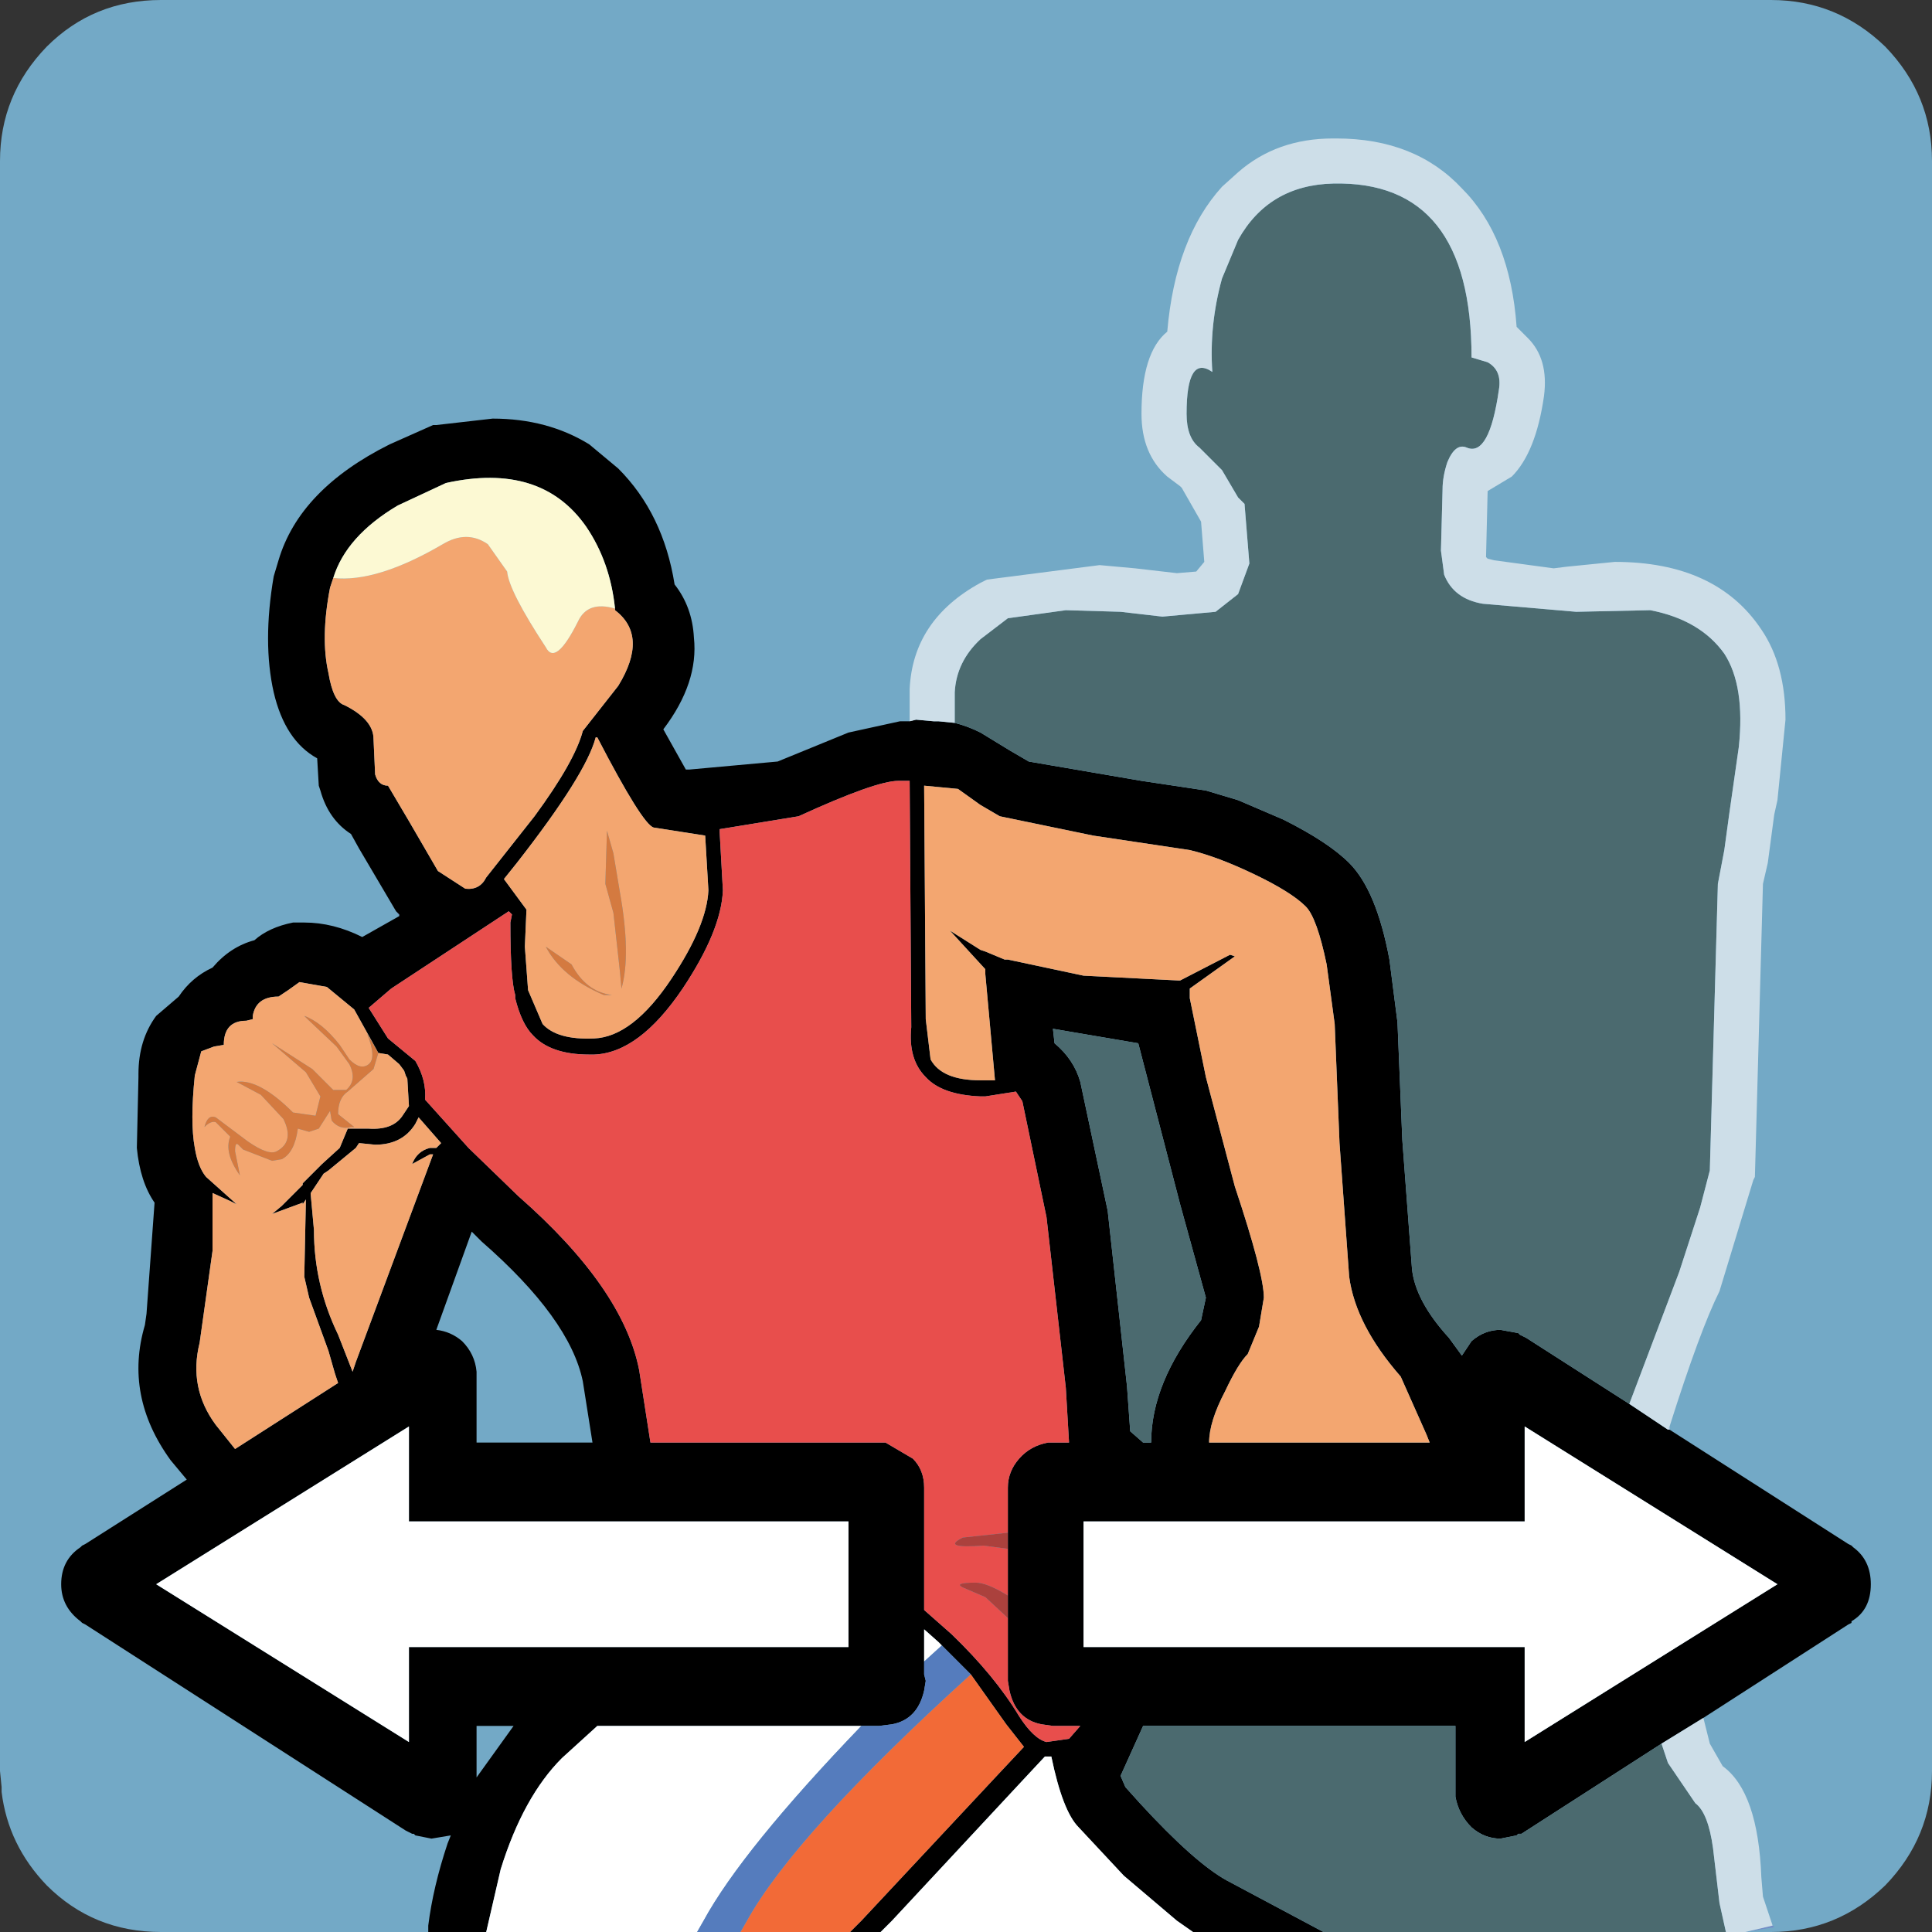
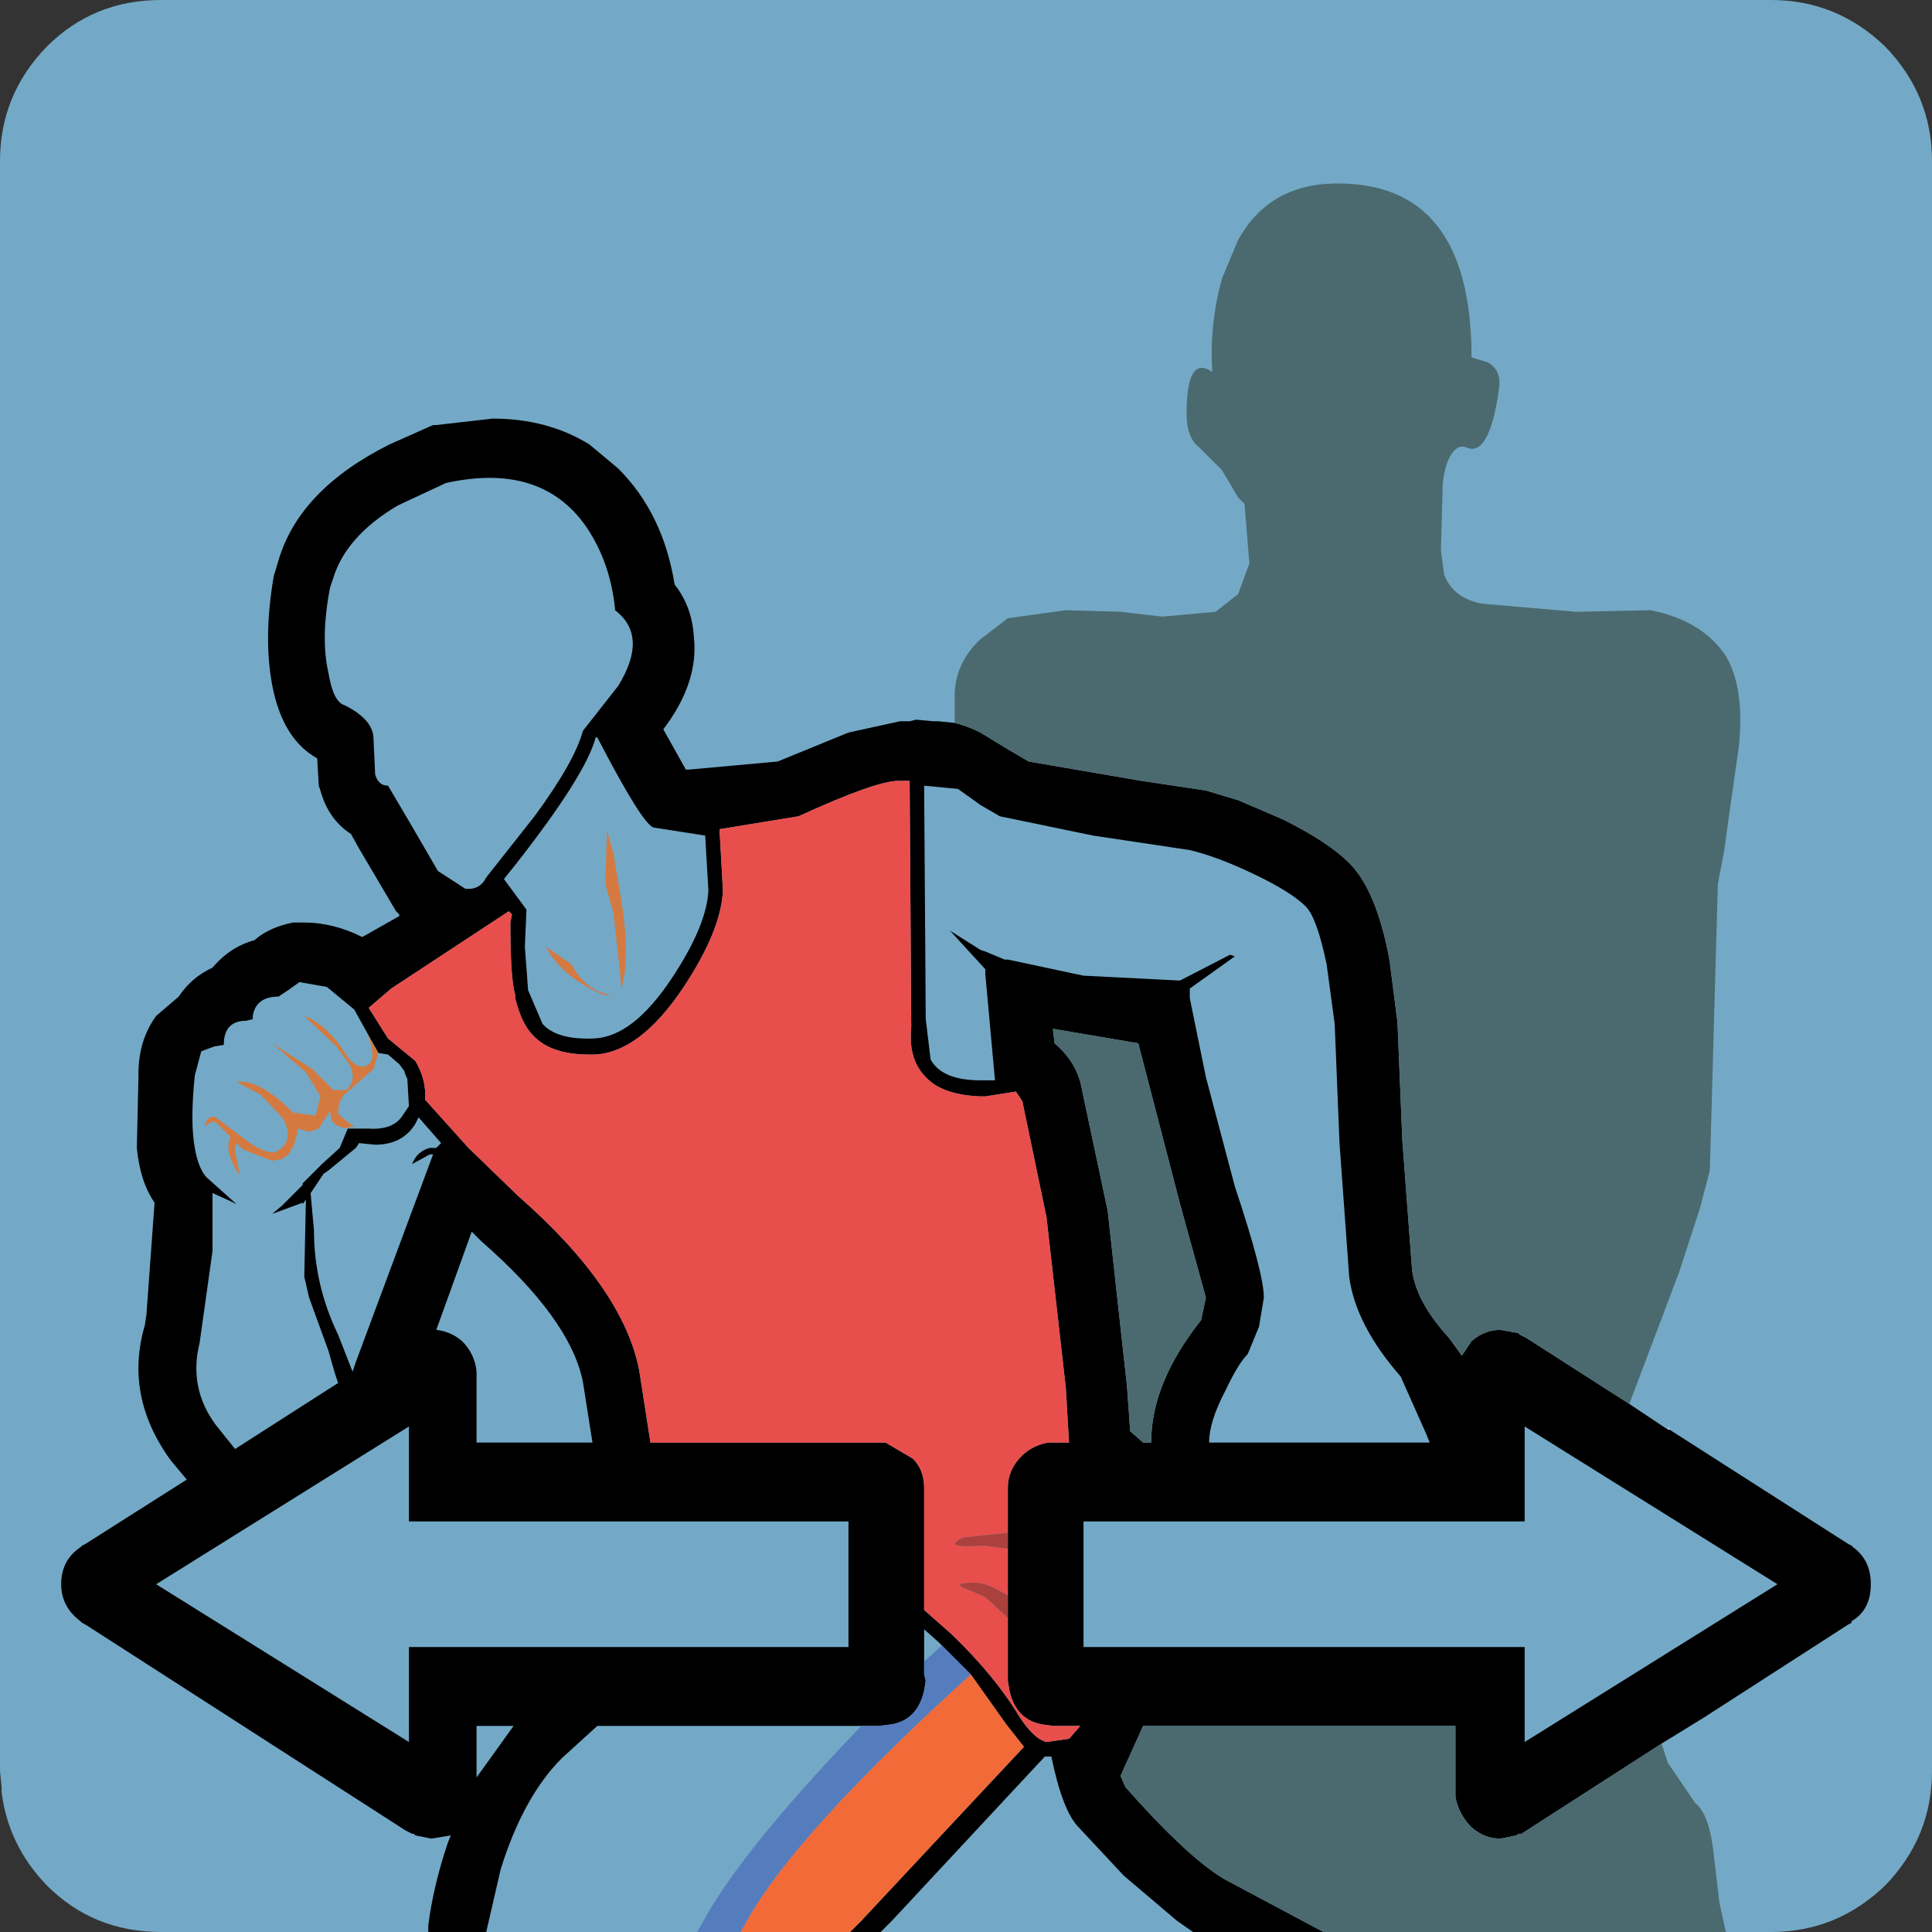
<svg xmlns="http://www.w3.org/2000/svg" version="1.1" id="Layer_1" width="60px" height="60px" xml:space="preserve">
  <rect width="100%" height="100%" fill="#333333" stroke="none" />
  <g id="88" transform="matrix(1, 0, 0, 1, -2, -2)">
    <path style="fill:#73A9C6;fill-opacity:1" d="M60.55,3.45Q62 4.95 62 7L62 57Q62 59.05 60.55 60.55Q59.05 62 57 62L7 62Q4.9 62 3.45 60.55Q2.25 59.3 2.05 57.65L2.05 57.5L2 57L2 7Q2 4.95 3.45 3.45Q4.9 2 7 2L57 2Q59.05 2 60.55 3.45" />
-     <path style="fill:#738CC6;fill-opacity:1" d="M57.05,61.8L57.1 61.85L56.2 62L57.05 61.8M14.4,30.45L14.3 30.3L14.4 30.4L14.4 30.45" />
    <path style="fill:#CDD5E8;fill-opacity:1" d="M53.8,46.4L53.85 46.3L53.85 46.4L53.8 46.4" />
    <path style="fill:#000000;fill-opacity:1" d="M17.1,62L15.3 62L15.3 61.8Q15.45 60.6 15.9 59.25L16 59L15.4 59.1L14.9 59L14.85 58.95L14.8 58.95L14.6 58.85L4.65 52.45L4.55 52.4L4.5 52.35Q3.9 51.9 3.9 51.2Q3.9 50.45 4.5 50.05L4.55 50L4.65 49.95L7.8 47.95L7.3 47.35Q5.85 45.35 6.5 43.15L6.55 42.8L6.8 39.35Q6.35 38.7 6.25 37.65L6.3 35.45L6.3 35.35Q6.3 34.3 6.85 33.55L7.55 32.95Q7.95 32.35 8.6 32.05Q9.15 31.4 9.9 31.2Q10.35 30.8 11.1 30.65L11.45 30.65Q12.35 30.65 13.25 31.1L14.4 30.45L14.4 30.4L14.3 30.3L13.15 28.35L12.9 27.9Q12.2 27.45 11.95 26.55L11.9 26.4L11.85 25.55Q10.85 25 10.5 23.5Q10.15 21.95 10.5 19.9L10.65 19.4Q11.3 17.2 14.1 15.8L15.45 15.2L15.55 15.2L17.3 15Q19 15 20.3 15.8L21.2 16.55Q22.6 17.95 22.95 20.15Q23.5 20.85 23.55 21.8Q23.7 23.2 22.6 24.65L23.3 25.9L23.4 25.9L26.15 25.65L28.35 24.75L29.95 24.4L30.25 24.4L30.45 24.35L31 24.4L31.15 24.4L31.65 24.45Q32.05 24.55 32.45 24.75L33.35 25.3L33.95 25.65L37.45 26.25L39.45 26.55L40.45 26.85L41.85 27.45Q43.25 28.15 43.9 28.8Q44.75 29.65 45.15 31.8L45.4 33.75L45.55 37.4L45.85 41.4Q45.95 42.4 47 43.55L47.4 44.1L47.7 43.65Q48.1 43.3 48.6 43.3L49.15 43.4L49.2 43.45L49.4 43.55L52.6 45.6L53.8 46.4L53.85 46.4L59.4 49.95L59.5 50L59.55 50.05Q60.1 50.45 60.1 51.2Q60.1 52 59.5 52.35L59.5 52.4L59.4 52.45L54.9 55.35L53.6 56.15L49.25 58.95L49.15 58.95L49.1 59L48.6 59.1Q48.1 59.1 47.7 58.75Q47.3 58.35 47.2 57.8L47.2 55.6L37.5 55.6L36.8 57.15L36.95 57.5L37.4 58Q39.1 59.85 40.1 60.4L43.1 62L39.05 62L38.55 61.65L36.9 60.25L35.5 58.75Q35 58.25 34.65 56.55L34.6 56.55L34.45 56.55L33.75 57.3L29.7 61.65L29.35 62L28.4 62L28.75 61.65L33.05 57.05L33.8 56.25L33.25 55.55L32.15 54L31.25 53.1L31.15 53L30.7 52.6L30.7 53.6L30.7 54L30.75 54.2L30.7 54.5Q30.5 55.4 29.7 55.55L29.3 55.6L28.75 55.6L20.55 55.6L19.45 56.6Q18.25 57.8 17.55 60.05L17.1 62M40.95,29.15Q39.8 28.6 38.95 28.4L35.95 27.95L33.05 27.35L32.45 27L31.75 26.5L30.7 26.4L30.75 33.65L30.9 34.9Q31.25 35.55 32.45 35.55L32.9 35.55L32.6 32.25L32.6 32.1L31.5 30.9L32.45 31.5L32.6 31.55L33.2 31.8L33.3 31.8L35.65 32.3L38.6 32.45L38.65 32.45L40.2 31.65L40.35 31.7L38.95 32.7L38.95 33L39.45 35.45L40.35 38.85Q41.25 41.55 41.25 42.3L41.1 43.2L40.75 44.05Q40.45 44.35 40.05 45.2Q39.55 46.15 39.55 46.8L46.4 46.8L46.3 46.55L45.5 44.75Q44.1 43.15 43.9 41.65L43.6 37.5L43.45 33.8L43.2 31.95Q42.9 30.5 42.55 30.15Q42.1 29.7 40.95 29.15M44.6,49.25L35.65 49.25L35.65 53.15L49.35 53.15L49.35 56.1L57.2 51.2L49.35 46.3L49.35 49.25L45.1 49.25L44.6 49.25M20.2,18.35Q18.8 16.35 15.85 17L14.35 17.7Q12.75 18.65 12.35 19.95L12.25 20.25Q11.95 21.8 12.2 22.9Q12.35 23.8 12.7 23.9Q13.6 24.35 13.6 24.95L13.65 26.05Q13.75 26.4 14.05 26.4L14.7 27.5L15.6 29.05L16.45 29.6Q16.9 29.65 17.1 29.25L18.6 27.35Q19.85 25.65 20.1 24.7L21.2 23.3Q22.15 21.75 21.1 20.95L21.1 20.9Q20.95 19.45 20.2 18.35M33.3,51.55L33.3 50.1L33.3 49.6L33.3 48.2Q33.3 47.7 33.65 47.3Q34 46.9 34.55 46.8L35.2 46.8L35.1 45.1L34.5 39.8L33.75 36.2L33.55 35.9L32.6 36.05L32.45 36.05Q31.25 36 30.75 35.45Q30.2 34.9 30.3 33.9L30.25 26.25L29.9 26.25Q29.2 26.25 26.8 27.35L24.35 27.75L24.35 27.85L24.45 29.65Q24.4 30.9 23.2 32.7Q21.85 34.7 20.45 34.75L20.3 34.75Q19.1 34.75 18.55 34.15Q18.2 33.8 18 33L18 32.9Q17.85 32.4 17.85 30.65L17.9 30.4L17.8 30.3L14.15 32.7L13.45 33.3L14.05 34.25L14.9 34.95Q15.25 35.55 15.2 36.15L16.55 37.65L18.1 39.15Q21.35 42 21.85 44.55L22.2 46.8L29.5 46.8L30.35 47.3Q30.7 47.65 30.7 48.2L30.7 52L31.55 52.75Q32.9 54.05 33.65 55.3Q34.1 56 34.5 56.1L35.2 56L35.55 55.6L34.7 55.6L34.35 55.55Q33.55 55.4 33.35 54.5L33.3 54.2L33.3 52.25L33.3 51.55M18.35,30.25L18.3 31.4L18.4 32.75L18.85 33.8Q19.3 34.3 20.45 34.25Q21.65 34.2 22.85 32.4Q23.95 30.75 24 29.65L23.9 27.95L22.3 27.7Q21.95 27.6 20.55 24.9L20.5 24.9Q20.2 26.05 18.05 28.8L17.65 29.3L18.35 30.25M13.75,34.7L13 33.35L12.15 32.65L11.3 32.5L10.95 32.75L10.65 32.95Q9.95 32.95 9.85 33.55L9.85 33.65L9.65 33.7Q8.95 33.7 8.95 34.45L8.65 34.5L8.25 34.65L8.05 35.4Q7.9 36.85 8.05 37.65Q8.15 38.25 8.4 38.55L9.35 39.4L9.15 39.3L8.6 39.05L8.6 40.85L8.2 43.7Q7.85 45.1 8.7 46.25L9.3 47L12.5 44.95L12.4 44.65L12.2 43.95L11.6 42.3L11.45 41.65L11.5 39.25L11.4 39.4L11.4 39.35L10.45 39.7L10.75 39.45L11.3 38.9L11.4 38.8L11.4 38.75L11.6 38.55L12 38.15L12.55 37.65L12.8 37.05L13.45 37.05Q14.2 37.1 14.5 36.65L14.7 36.35L14.65 35.5L14.6 35.4L14.55 35.25L14.4 35.05L14.05 34.75L13.75 34.7M14.9,36.9Q14.5 37.55 13.65 37.55L13.15 37.5L13.05 37.65L12.2 38.35L12.05 38.45L11.65 39.05L11.65 39.1L11.75 40.2Q11.75 41.9 12.5 43.45L12.95 44.6L13.05 44.3L15.45 37.85L15.35 37.85L14.8 38.15Q14.95 37.75 15.35 37.65L15.55 37.65L15.7 37.5L15 36.7L14.9 36.9M16.65,40.25L15.55 43.3Q16 43.35 16.35 43.65Q16.75 44.05 16.8 44.6L16.8 46.8L20.4 46.8L20.1 44.9Q19.7 42.95 16.95 40.55L16.65 40.25M14.7,46.3L6.85 51.2L14.7 56.1L14.7 53.15L28.35 53.15L28.35 49.25L14.7 49.25L14.7 46.3M34.75,34.4Q35.35 34.9 35.55 35.6L36.4 39.6L37 45.05L37.1 46.45L37.5 46.8L37.75 46.8Q37.75 44.95 39.3 43L39.45 42.3L38.65 39.4L37.35 34.4L34.7 33.95L34.75 34.4M16.8,55.6L16.8 57.2L17.95 55.6L16.8 55.6" />
-     <path style="fill:#F3A670;fill-opacity:1" d="M42.55,30.15Q42.9 30.5 43.2 31.95L43.45 33.8L43.6 37.5L43.9 41.65Q44.1 43.15 45.5 44.75L46.3 46.55L46.4 46.8L39.55 46.8Q39.55 46.15 40.05 45.2Q40.45 44.35 40.75 44.05L41.1 43.2L41.25 42.3Q41.25 41.55 40.35 38.85L39.45 35.45L38.95 33L38.95 32.7L40.35 31.7L40.2 31.65L38.65 32.45L38.6 32.45L35.65 32.3L33.3 31.8L33.2 31.8L32.6 31.55L32.45 31.5L31.5 30.9L32.6 32.1L32.6 32.25L32.9 35.55L32.45 35.55Q31.25 35.55 30.9 34.9L30.75 33.65L30.7 26.4L31.75 26.5L32.45 27L33.05 27.35L35.95 27.95L38.95 28.4Q39.8 28.6 40.95 29.15Q42.1 29.7 42.55 30.15M15.75,18.9Q16.5 18.45 17.15 18.9L17.75 19.75Q17.8 20.35 18.95 22.1Q19.25 22.7 19.95 21.3Q20.25 20.65 21.1 20.9L21.1 20.95Q22.15 21.75 21.2 23.3L20.1 24.7Q19.85 25.65 18.6 27.35L17.1 29.25Q16.9 29.65 16.45 29.6L15.6 29.05L14.7 27.5L14.05 26.4Q13.75 26.4 13.65 26.05L13.6 24.95Q13.6 24.35 12.7 23.9Q12.35 23.8 12.2 22.9Q11.95 21.8 12.25 20.25L12.35 19.95Q13.7 20.1 15.75 18.9M17.65,29.3L18.05 28.8Q20.2 26.05 20.5 24.9L20.55 24.9Q21.95 27.6 22.3 27.7L23.9 27.95L24 29.65Q23.95 30.75 22.85 32.4Q21.65 34.2 20.45 34.25Q19.3 34.3 18.85 33.8L18.4 32.75L18.3 31.4L18.35 30.25L17.65 29.3M13.4,34.1Q13.7 34.85 13.45 35.05Q13.2 35.25 12.85 34.9L12.55 34.45Q12 33.75 11.45 33.55L11.55 33.65L12.45 34.5L12.85 35.05Q13.1 35.55 12.75 35.85L12.35 35.85L11.7 35.2L10.45 34.4L11.5 35.3L11.95 36.05L11.8 36.65L11.1 36.55Q10.05 35.5 9.35 35.6L10.1 36L10.8 36.75Q11.15 37.45 10.6 37.75Q10.35 37.9 9.7 37.45L8.7 36.7Q8.45 36.6 8.35 37Q8.55 36.8 8.7 36.85L9.15 37.3Q8.95 37.8 9.45 38.5L9.3 37.75Q9.3 37.45 9.4 37.55L9.55 37.7L10.45 38.05L10.75 38Q11.15 37.8 11.25 37.05L11.6 37.15L11.9 37.05L12.25 36.5L12.3 36.8Q12.55 37.1 12.9 37L13 37L12.5 36.6Q12.5 36.1 12.8 35.9L13.6 35.2L13.75 34.7L13.4 34.1M14.05,34.75L14.4 35.05L14.55 35.25L14.6 35.4L14.65 35.5L14.7 36.35L14.5 36.65Q14.2 37.1 13.45 37.05L12.8 37.05L12.55 37.65L12 38.15L11.6 38.55L11.4 38.75L11.4 38.8L11.3 38.9L10.75 39.45L10.45 39.7L11.4 39.35L11.4 39.4L11.5 39.25L11.45 41.65L11.6 42.3L12.2 43.95L12.4 44.65L12.5 44.95L9.3 47L8.7 46.25Q7.85 45.1 8.2 43.7L8.6 40.85L8.6 39.05L9.15 39.3L9.35 39.4L8.4 38.55Q8.15 38.25 8.05 37.65Q7.9 36.85 8.05 35.4L8.25 34.65L8.65 34.5L8.95 34.45Q8.95 33.7 9.65 33.7L9.85 33.65L9.85 33.55Q9.95 32.95 10.65 32.95L10.95 32.75L11.3 32.5L12.15 32.65L13 33.35L13.75 34.7L14.05 34.75M15,36.7L15.7 37.5L15.55 37.65L15.35 37.65Q14.95 37.75 14.8 38.15L15.35 37.85L15.45 37.85L13.05 44.3L12.95 44.6L12.5 43.45Q11.75 41.9 11.75 40.2L11.65 39.1L11.65 39.05L12.05 38.45L12.2 38.35L13.05 37.65L13.15 37.5L13.65 37.55Q14.5 37.55 14.9 36.9L15 36.7M18.95,31.4Q19.45 32.35 20.75 32.9L21 32.9Q20.2 32.8 19.75 31.95L18.95 31.4M21.05,28.5L20.85 27.8L20.8 29.45L21.05 30.35L21.25 32.15L21.3 32.7Q21.6 31.65 21.25 29.7L21.05 28.5" />
-     <path style="fill:#FFFFFF;fill-opacity:1" d="M39.05,62L29.35 62L29.7 61.65L33.75 57.3L34.45 56.55L34.6 56.55L34.65 56.55Q35 58.25 35.5 58.75L36.9 60.25L38.55 61.65L39.05 62M17.55,60.05Q18.25 57.8 19.45 56.6L20.55 55.6L28.75 55.6Q25.05 59.45 23.85 61.65L23.65 62L17.1 62L17.55 60.05M45.1,49.25L49.35 49.25L49.35 46.3L57.2 51.2L49.35 56.1L49.35 53.15L35.65 53.15L35.65 49.25L44.6 49.25L45.1 49.25M14.7,49.25L28.35 49.25L28.35 53.15L14.7 53.15L14.7 56.1L6.85 51.2L14.7 46.3L14.7 49.25M30.7,53.6L30.7 52.6L31.15 53L31.25 53.1L30.7 53.6" />
-     <path style="fill:#FCF9D3;fill-opacity:1" d="M12.35,19.95Q12.75 18.65 14.35 17.7L15.85 17Q18.8 16.35 20.2 18.35Q20.95 19.45 21.1 20.9Q20.25 20.65 19.95 21.3Q19.25 22.7 18.95 22.1Q17.8 20.35 17.75 19.75L17.15 18.9Q16.5 18.45 15.75 18.9Q13.7 20.1 12.35 19.95" />
    <path style="fill:#E84E4C;fill-opacity:1" d="M31.9,49.75Q31.2 50.1 32.55 50L33.3 50.1L33.3 51.55Q32.65 51.15 32.3 51.15Q31.6 51.15 31.9 51.3L32.6 51.6L33.3 52.25L33.3 54.2L33.35 54.5Q33.55 55.4 34.35 55.55L34.7 55.6L35.55 55.6L35.2 56L34.5 56.1Q34.1 56 33.65 55.3Q32.9 54.05 31.55 52.75L30.7 52L30.7 48.2Q30.7 47.65 30.35 47.3L29.5 46.8L22.2 46.8L21.85 44.55Q21.35 42 18.1 39.15L16.55 37.65L15.2 36.15Q15.25 35.55 14.9 34.95L14.05 34.25L13.45 33.3L14.15 32.7L17.8 30.3L17.9 30.4L17.85 30.65Q17.85 32.4 18 32.9L18 33Q18.2 33.8 18.55 34.15Q19.1 34.75 20.3 34.75L20.45 34.75Q21.85 34.7 23.2 32.7Q24.4 30.9 24.45 29.65L24.35 27.85L24.35 27.75L26.8 27.35Q29.2 26.25 29.9 26.25L30.25 26.25L30.3 33.9Q30.2 34.9 30.75 35.45Q31.25 36 32.45 36.05L32.6 36.05L33.55 35.9L33.75 36.2L34.5 39.8L35.1 45.1L35.2 46.8L34.55 46.8Q34 46.9 33.65 47.3Q33.3 47.7 33.3 48.2L33.3 49.6L31.9 49.75" />
    <path style="fill:#D47A40;fill-opacity:1" d="M13.75,34.7L13.6 35.2L12.8 35.9Q12.5 36.1 12.5 36.6L13 37L12.9 37Q12.55 37.1 12.3 36.8L12.25 36.5L11.9 37.05L11.6 37.15L11.25 37.05Q11.15 37.8 10.75 38L10.45 38.05L9.55 37.7L9.4 37.55Q9.3 37.45 9.3 37.75L9.45 38.5Q8.95 37.8 9.15 37.3L8.7 36.85Q8.55 36.8 8.35 37Q8.45 36.6 8.7 36.7L9.7 37.45Q10.35 37.9 10.6 37.75Q11.15 37.45 10.8 36.75L10.1 36L9.35 35.6Q10.05 35.5 11.1 36.55L11.8 36.65L11.95 36.05L11.5 35.3L10.45 34.4L11.7 35.2L12.35 35.85L12.75 35.85Q13.1 35.55 12.85 35.05L12.45 34.5L11.55 33.65L11.45 33.55Q12 33.75 12.55 34.45L12.85 34.9Q13.2 35.25 13.45 35.05Q13.7 34.85 13.4 34.1L13.75 34.7M19.75,31.95Q20.2 32.8 21 32.9L20.75 32.9Q19.45 32.35 18.95 31.4L19.75 31.95M21.25,29.7Q21.6 31.65 21.3 32.7L21.25 32.15L21.05 30.35L20.8 29.45L20.85 27.8L21.05 28.5L21.25 29.7" />
    <path style="fill:#AB413D;fill-opacity:1" d="M33.3,52.25L32.6 51.6L31.9 51.3Q31.6 51.15 32.3 51.15Q32.65 51.15 33.3 51.55L33.3 52.25M33.3,50.1L32.55 50Q31.2 50.1 31.9 49.75L33.3 49.6L33.3 50.1" />
    <path style="fill:#557CBD;fill-opacity:1" d="M25,62L23.65 62L23.85 61.65Q25.05 59.45 28.75 55.6L29.3 55.6L29.7 55.55Q30.5 55.4 30.7 54.5L30.75 54.2L30.7 54L30.7 53.6L31.25 53.1L32.15 54Q26.7 58.95 25.2 61.65L25 62" />
    <path style="fill:#F26A37;fill-opacity:1" d="M25.2,61.65Q26.7 58.95 32.15 54L33.25 55.55L33.8 56.25L33.05 57.05L28.75 61.65L28.4 62L25 62L25.2 61.65" />
    <path style="fill:#4B6A6F;fill-opacity:1" d="M49.4,43.55L49.2 43.45L49.15 43.4L48.6 43.3Q48.1 43.3 47.7 43.65L47.4 44.1L47 43.55Q45.95 42.4 45.85 41.4L45.55 37.4L45.4 33.75L45.15 31.8Q44.75 29.65 43.9 28.8Q43.25 28.15 41.85 27.45L40.45 26.85L39.45 26.55L37.45 26.25L33.95 25.65L33.35 25.3L32.45 24.75Q32.05 24.55 31.65 24.45L31.65 23.5Q31.7 22.55 32.45 21.85L33.3 21.2L35.1 20.95L36.8 21L38.1 21.15L39.75 21L40.45 20.45L40.8 19.5L40.65 17.65L40.45 17.45L39.95 16.6L39.25 15.9Q38.85 15.6 38.85 14.85Q38.85 13 39.65 13.55Q39.55 12.1 39.95 10.65L40.45 9.45Q41.4 7.75 43.4 7.7Q47.7 7.6 47.7 13.1L48.2 13.25Q48.65 13.5 48.55 14.1Q48.25 16.2 47.55 15.9Q47.2 15.75 46.95 16.35Q46.8 16.8 46.8 17.2L46.75 19.1L46.85 19.85Q47.15 20.6 48.05 20.75L50.95 21L53.25 20.95Q54.8 21.25 55.55 22.3Q56.2 23.3 56 25.2L55.7 27.3L55.55 28.4L55.35 29.45L55.1 38.35L54.8 39.5L54.15 41.5L52.6 45.6L49.4 43.55M55.6,62L43.1 62L40.1 60.4Q39.1 59.85 37.4 58L36.95 57.5L36.8 57.15L37.5 55.6L47.2 55.6L47.2 57.8Q47.3 58.35 47.7 58.75Q48.1 59.1 48.6 59.1L49.1 59L49.15 58.95L49.25 58.95L53.6 56.15L53.8 56.75L54.65 58Q55.05 58.3 55.2 59.4L55.4 61.1L55.6 62M34.7,33.95L37.35 34.4L38.65 39.4L39.45 42.3L39.3 43Q37.75 44.95 37.75 46.8L37.5 46.8L37.1 46.45L37 45.05L36.4 39.6L35.55 35.6Q35.35 34.9 34.75 34.4L34.7 33.95" />
-     <path style="fill:#CDDEE8;fill-opacity:1" d="M53.8,46.4L52.6 45.6L54.15 41.5L54.8 39.5L55.1 38.35L55.35 29.45L55.55 28.4L55.7 27.3L56 25.2Q56.2 23.3 55.55 22.3Q54.8 21.25 53.25 20.95L50.95 21L48.05 20.75Q47.15 20.6 46.85 19.85L46.75 19.1L46.8 17.2Q46.8 16.8 46.95 16.35Q47.2 15.75 47.55 15.9Q48.25 16.2 48.55 14.1Q48.65 13.5 48.2 13.25L47.7 13.1Q47.7 7.6 43.4 7.7Q41.4 7.75 40.45 9.45L39.95 10.65Q39.55 12.1 39.65 13.55Q38.85 13 38.85 14.85Q38.85 15.6 39.25 15.9L39.95 16.6L40.45 17.45L40.65 17.65L40.8 19.5L40.45 20.45L39.75 21L38.1 21.15L36.8 21L35.1 20.95L33.3 21.2L32.45 21.85Q31.7 22.55 31.65 23.5L31.65 24.45L31.15 24.4L31 24.4L30.45 24.35L30.25 24.4L30.25 23.4Q30.35 21.25 32.45 20.1L32.65 20L36.15 19.55L37.25 19.65L38.55 19.8L39.15 19.75L39.4 19.45L39.3 18.2L38.7 17.15L38.65 17.1L38.25 16.8Q37.45 16.1 37.45 14.85Q37.45 12.95 38.25 12.3Q38.5 9.4 39.95 7.8L40.45 7.35Q41.65 6.3 43.4 6.3L43.5 6.3Q45.95 6.3 47.4 7.85Q48.9 9.35 49.1 12.15L49.45 12.5Q50.1 13.15 49.95 14.3Q49.7 16.05 48.95 16.8L48.2 17.25L48.15 19.3L48.2 19.35L48.4 19.4L50.25 19.65L50.65 19.6L52.15 19.45Q55.3 19.45 56.7 21.55Q57.45 22.65 57.45 24.35L57.2 26.85L57.1 27.3L56.9 28.8L56.75 29.45L56.5 38.55L56.45 38.65L55.4 42.1Q54.8 43.3 53.85 46.3L53.8 46.4M56.2,62L55.7 62L55.6 62L55.4 61.1L55.2 59.4Q55.05 58.3 54.65 58L53.8 56.75L53.6 56.15L54.9 55.35L55.1 56.15L55.5 56.85Q56.6 57.65 56.7 60.3L56.75 60.9L57.05 61.8L56.2 62" />
  </g>
</svg>